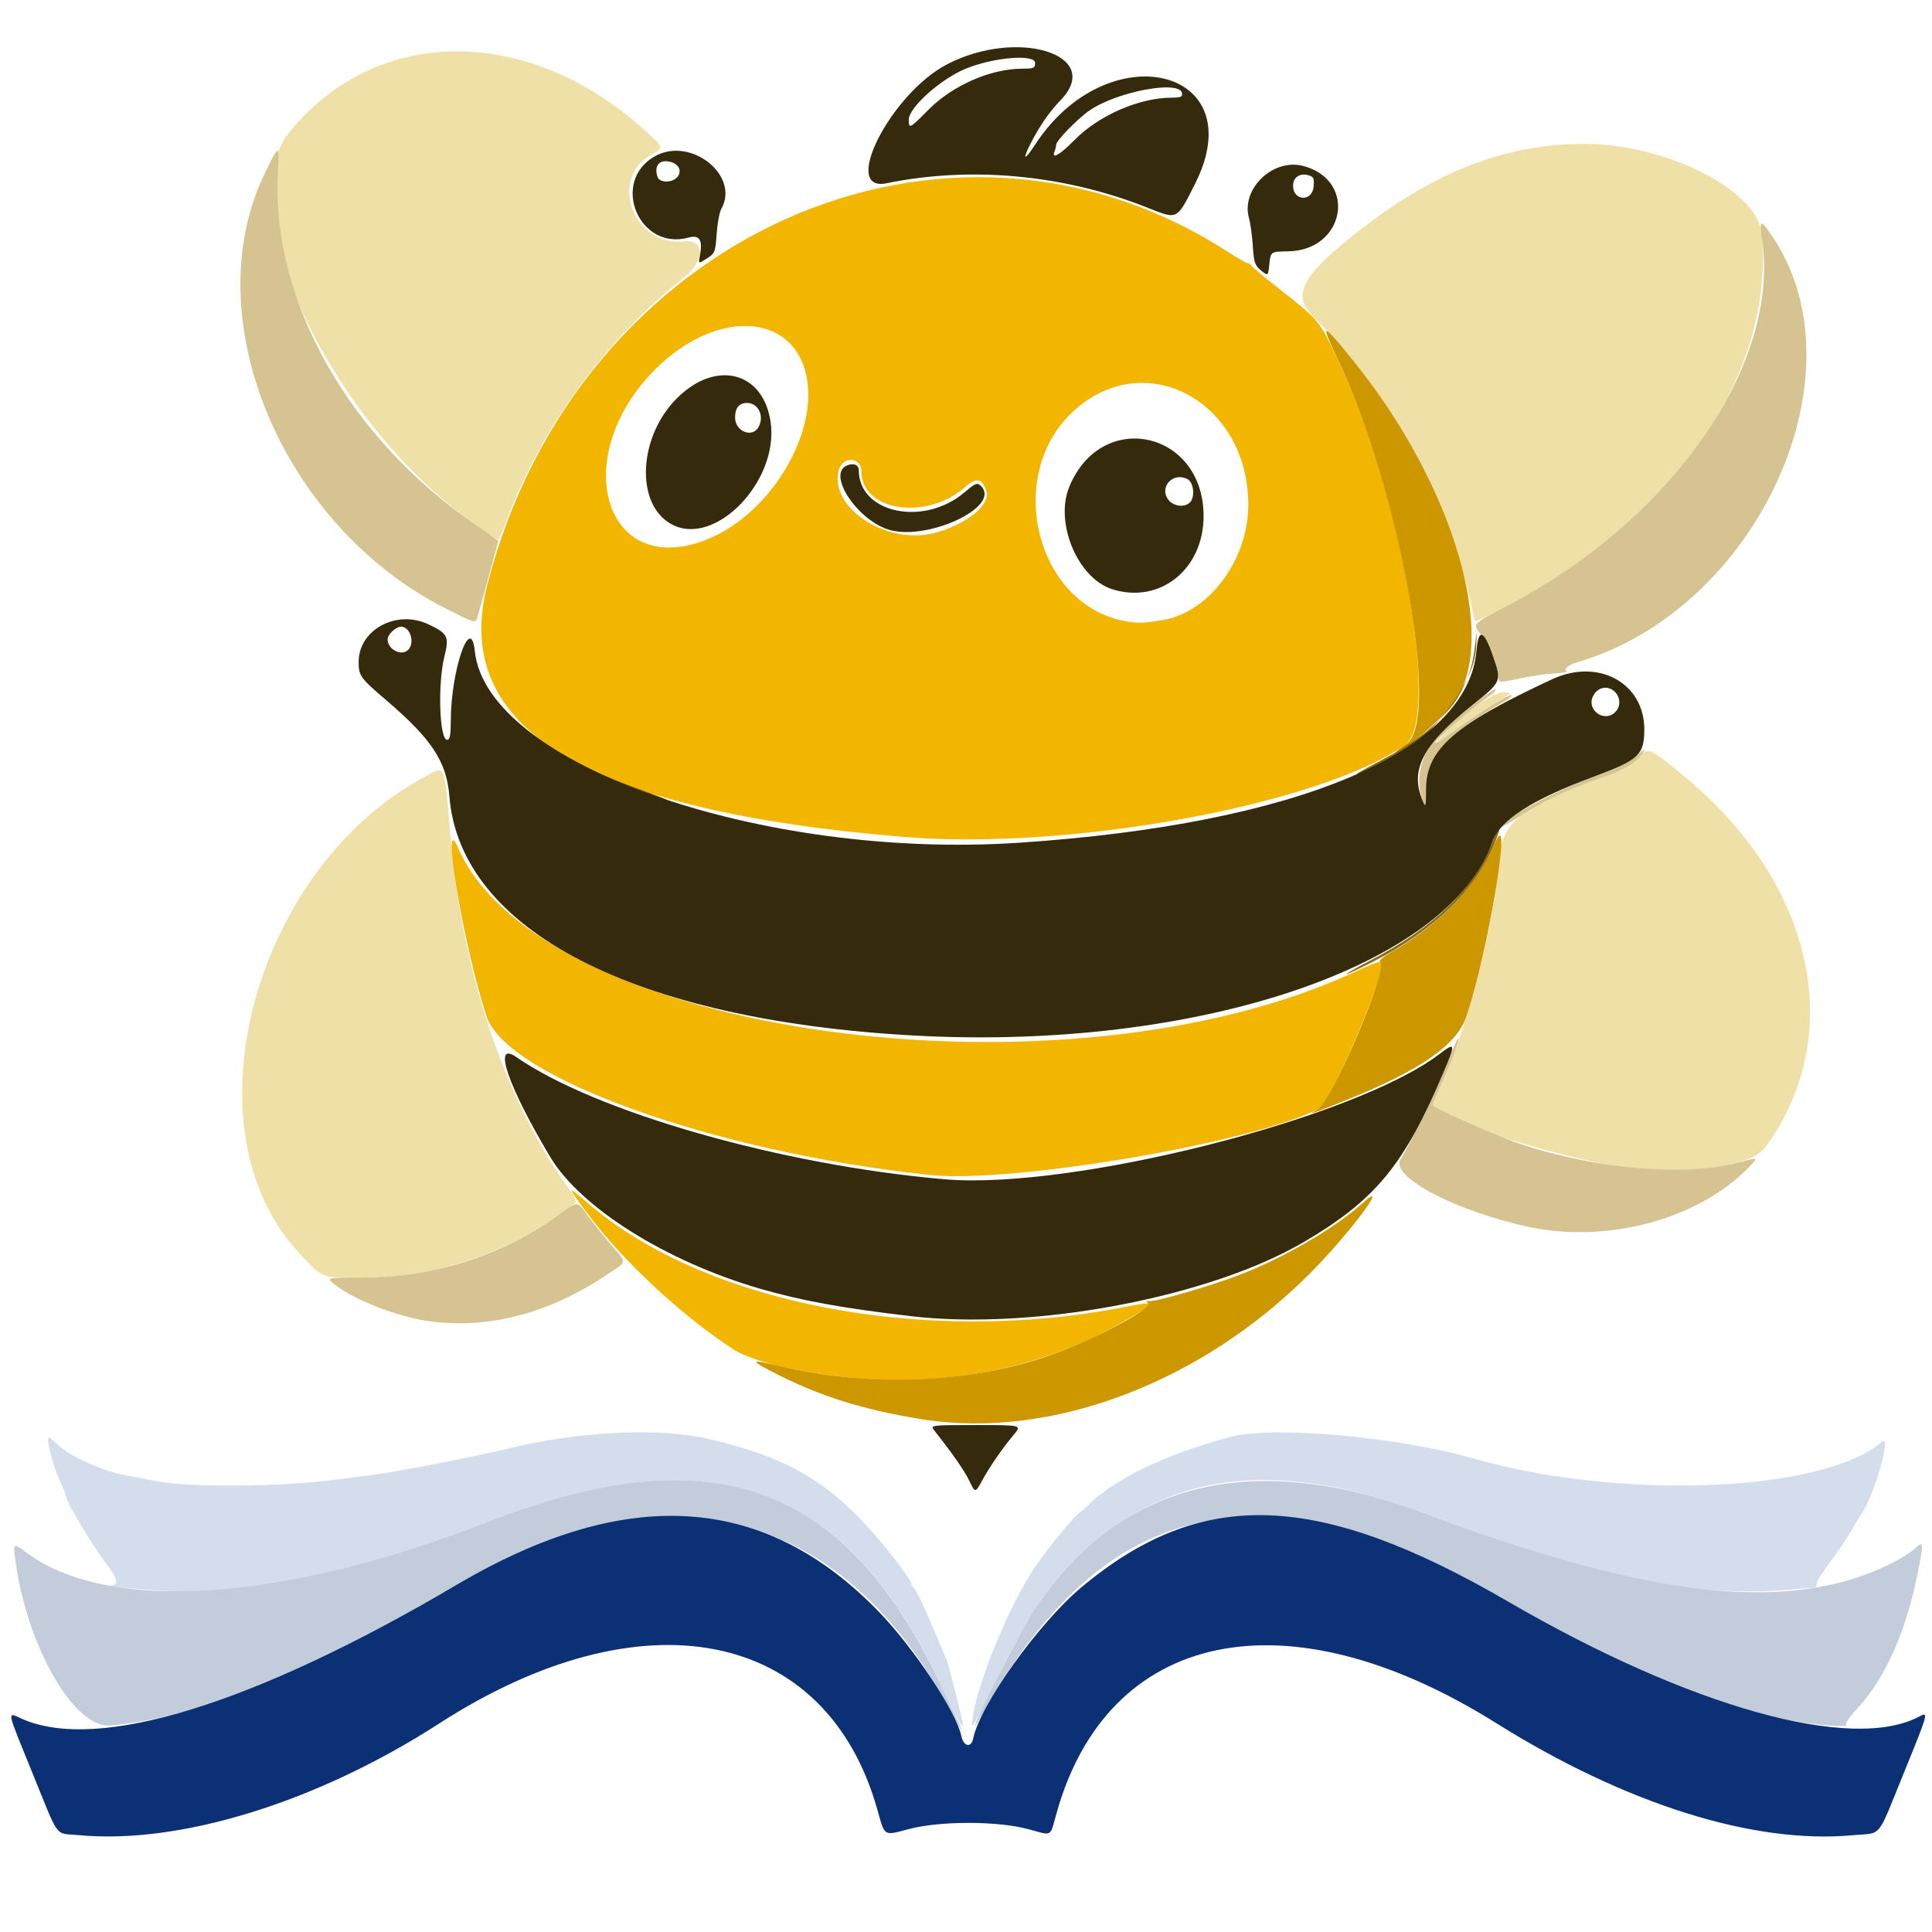
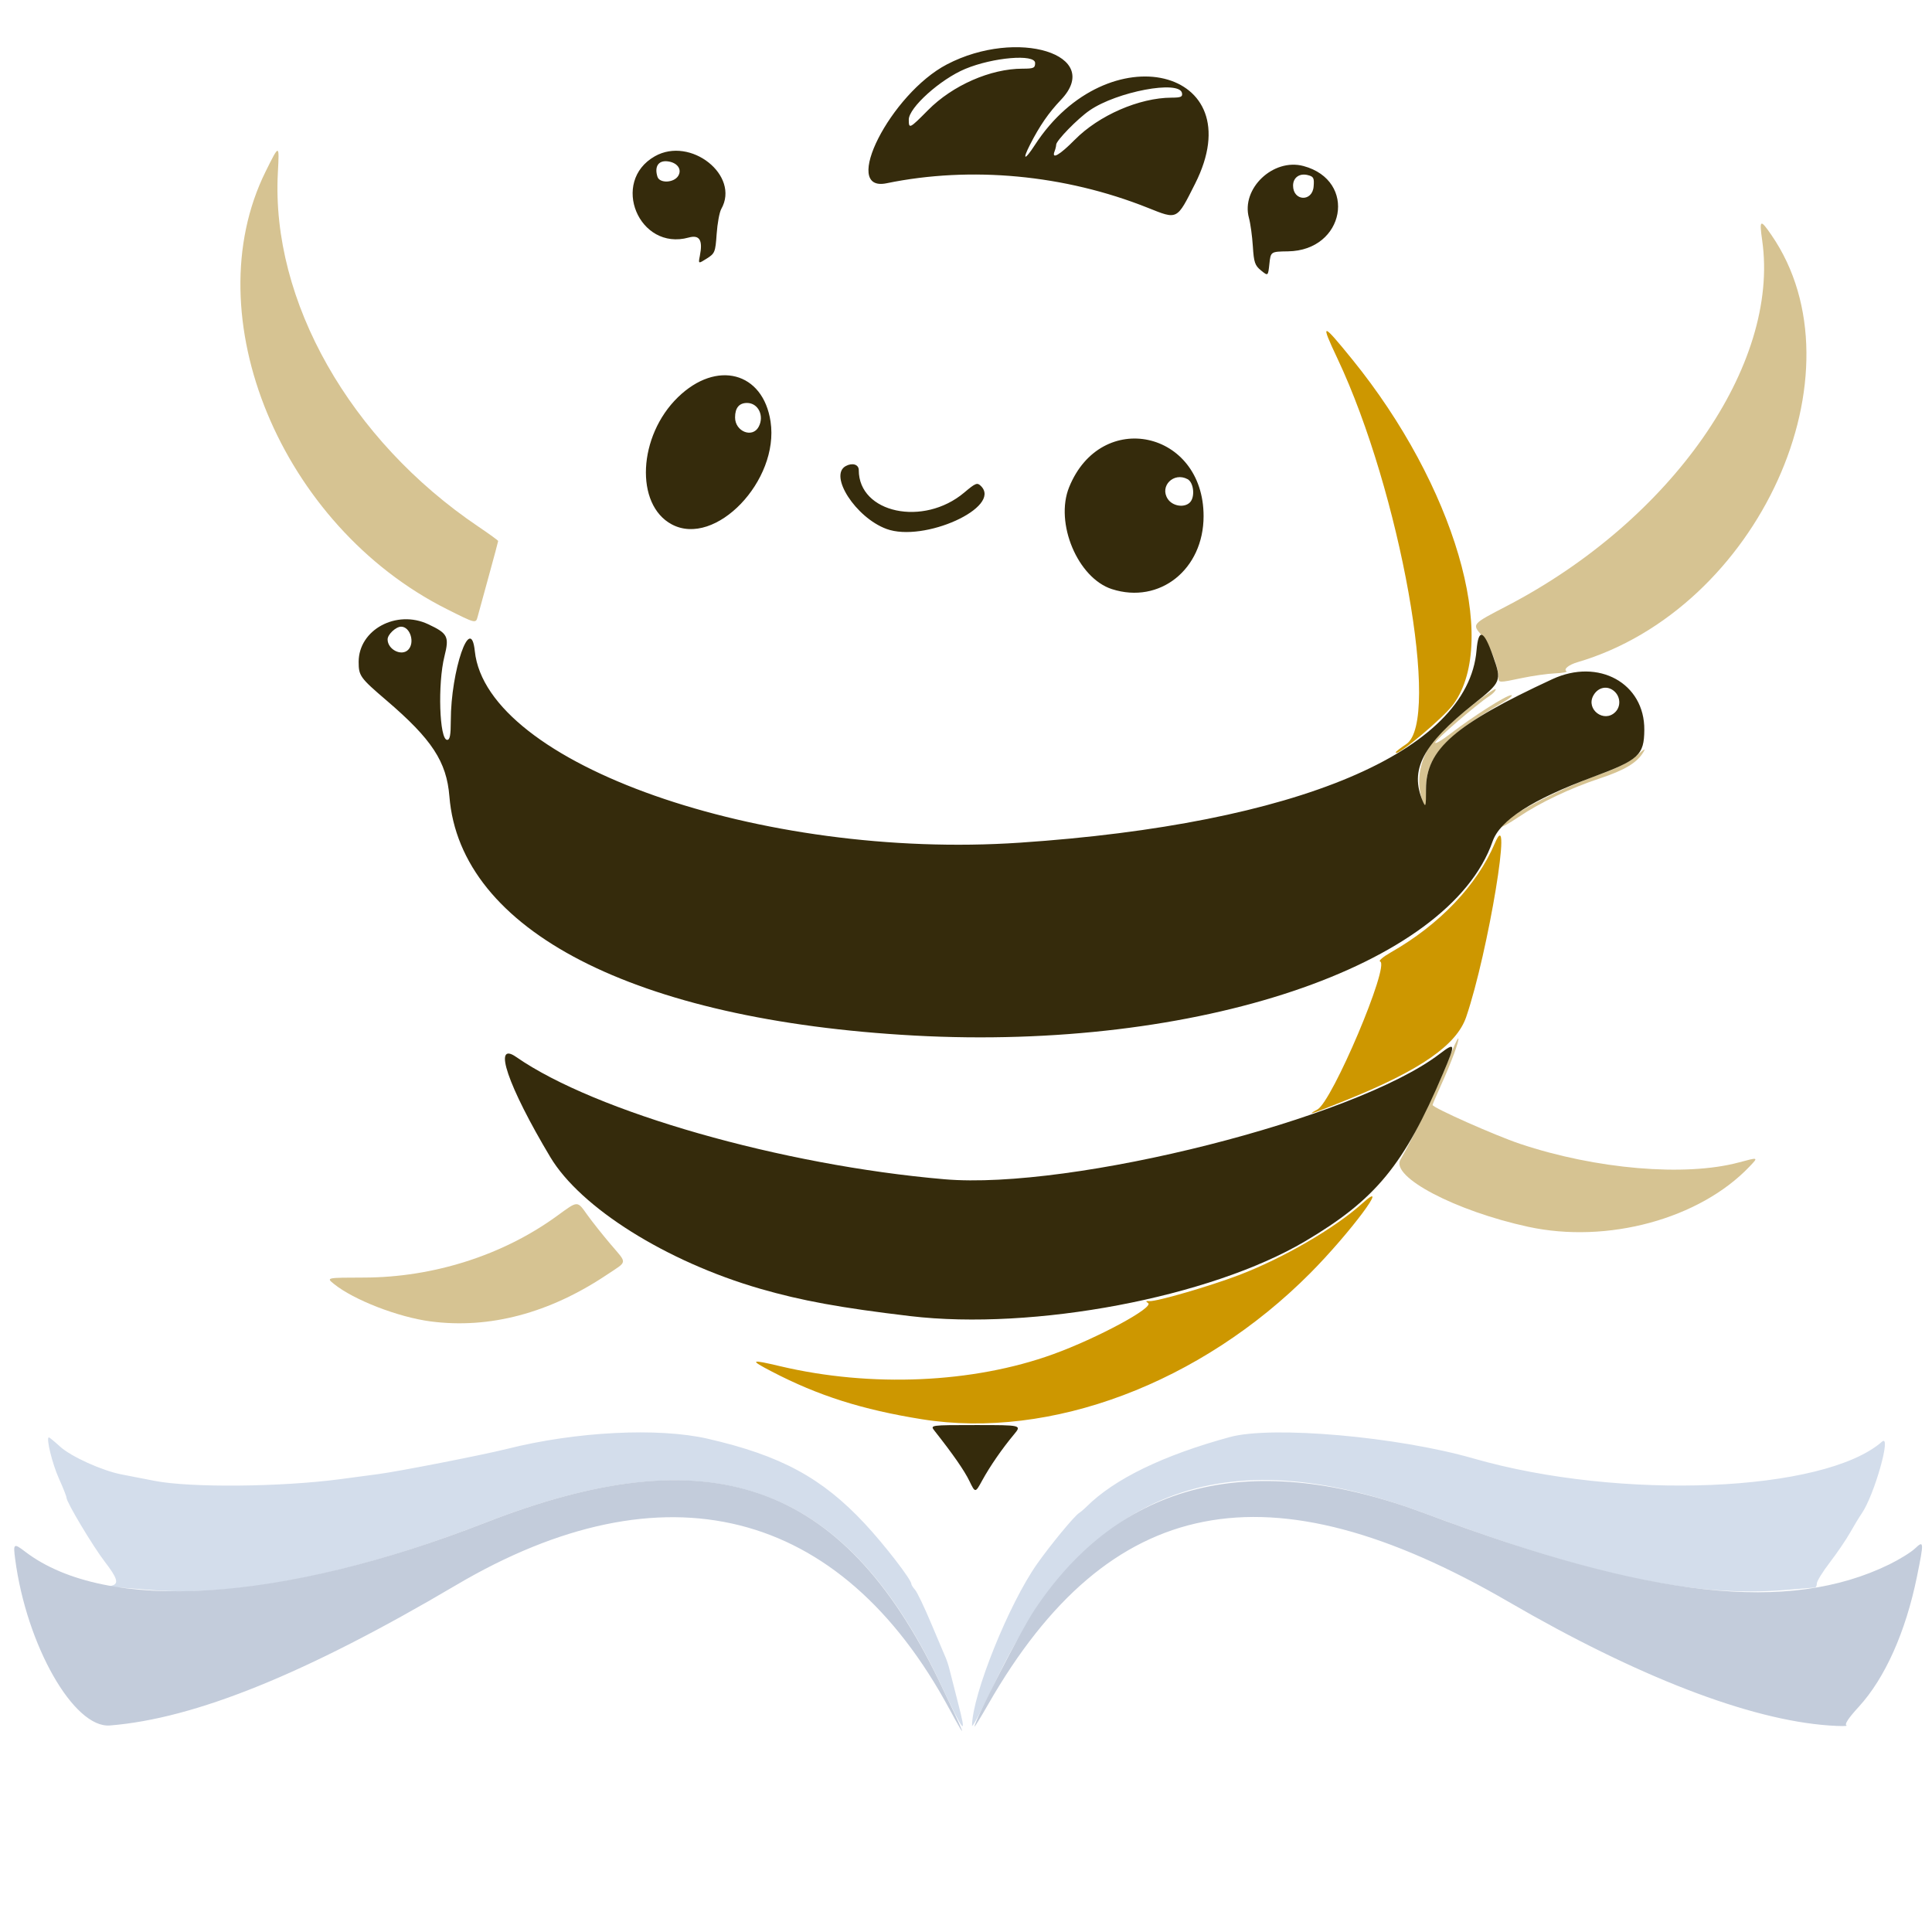
<svg xmlns="http://www.w3.org/2000/svg" xmlns:ns1="http://www.inkscape.org/namespaces/inkscape" xmlns:ns2="http://sodipodi.sourceforge.net/DTD/sodipodi-0.dtd" width="734" height="734" viewBox="0 0 194.204 194.204" version="1.1" id="svg1" xml:space="preserve" ns1:version="1.4 (e7c3feb100, 2024-10-09)" ns2:docname="bj.svg">
  <ns2:namedview id="namedview1" pagecolor="#ffffff" bordercolor="#000000" borderopacity="0.25" ns1:showpageshadow="2" ns1:pageopacity="0.0" ns1:pagecheckerboard="0" ns1:deskcolor="#d1d1d1" ns1:document-units="mm" ns1:zoom="0.5" ns1:cx="-251" ns1:cy="185" ns1:window-width="1920" ns1:window-height="1004" ns1:window-x="0" ns1:window-y="0" ns1:window-maximized="1" ns1:current-layer="layer1" />
  <defs id="defs1" />
  <g ns1:label="Слой 1" ns1:groupmode="layer" id="layer1">
    <g id="g137">
      <path style="display:inline;fill:#d3ddeb" d="m 94.501,169.171 c -9.583,-20.198 -23.073,-24.955 -45.701,-16.116 -13.072,5.106 -24.962,7.498 -33.65,6.769 -1.528,-0.128 -3.135,-0.252 -3.572,-0.275 -0.46,-0.025 -0.599,-0.093 -0.331,-0.163 0.724,-0.189 0.557,-0.753 -0.709,-2.397 -1.2,-1.558 -3.855,-5.995 -3.855,-6.443 0,-0.137 -0.341,-1.001 -0.757,-1.919 -0.671,-1.479 -1.321,-4.14 -1.012,-4.14 0.063,0 0.567,0.414 1.12,0.92 1.094,1.002 4.224,2.421 6.172,2.799 0.674,0.131 2.177,0.423 3.341,0.65 3.597,0.702 12.729,0.618 18.653,-0.171 1.091,-0.145 2.818,-0.375 3.836,-0.511 2.115,-0.281 10.589,-1.942 12.965,-2.54 6.887,-1.735 15.174,-2.153 20.134,-1.015 7.331,1.681 11.488,3.928 15.783,8.528 1.982,2.123 4.696,5.638 4.696,6.082 0,0.091 0.167,0.353 0.372,0.583 0.204,0.23 0.922,1.727 1.595,3.328 0.673,1.601 1.329,3.149 1.458,3.44 0.129,0.291 0.307,0.827 0.395,1.191 0.088,0.364 0.463,1.835 0.833,3.268 0.941,3.647 0.756,3.452 -1.767,-1.867 z m 3.206,4.287 c 0.036,-3.132 3.704,-12.24 6.553,-16.272 1.357,-1.921 3.722,-4.786 4.209,-5.099 0.175,-0.112 0.506,-0.393 0.737,-0.624 2.79,-2.79 7.712,-5.183 14.423,-7.012 4.234,-1.154 16.833,-0.047 24.474,2.15 14.786,4.252 35.268,3.412 41.077,-1.685 0.995,-0.873 -0.77,5.376 -2.039,7.217 -0.26,0.378 -0.79,1.25 -1.177,1.939 -0.387,0.688 -1.295,2.023 -2.018,2.967 -0.723,0.944 -1.315,1.898 -1.315,2.122 0,0.224 -0.089,0.412 -0.198,0.418 -0.109,0.006 -1.449,0.117 -2.977,0.246 -9.099,0.768 -19.63,-1.466 -36.116,-7.66 -20.537,-7.717 -34.13,-2.371 -43.374,17.06 -1.246,2.619 -2.263,4.524 -2.26,4.233 z" id="path145" />
-       <path style="fill:#c3ccdb" d="M 95.441,171.804 C 84.478,151.479 66.715,147.017 45.833,159.343 c -15.07,8.895 -26.214,13.413 -34.784,14.101 -3.632,0.292 -8.382,-8.046 -9.524,-16.721 -0.209,-1.584 -0.148,-1.629 1.011,-0.745 8.131,6.202 25.751,5.088 46.263,-2.924 22.585,-8.822 35.923,-4.165 45.597,15.919 2.675,5.555 3.025,6.501 1.045,2.83 z m 2.524,1.745 c 0,-0.615 4.615,-9.603 6.006,-11.694 8.634,-12.991 21.898,-16.255 39.37,-9.69 22.644,8.508 36.484,10.021 46.567,5.091 1.019,-0.498 2.179,-1.216 2.58,-1.595 0.908,-0.861 0.92,-0.693 0.201,2.835 -1.129,5.539 -3.211,10.195 -5.842,13.067 -1.042,1.137 -1.461,1.77 -1.241,1.874 0.183,0.086 -0.61,0.09 -1.762,0.008 -7.996,-0.567 -19.264,-4.915 -32.168,-12.41 -24.181,-14.046 -40.206,-10.895 -52.352,10.296 -0.747,1.304 -1.359,2.302 -1.359,2.219 z" id="path143" />
-       <path style="fill:#0c3074" d="m 7.813,184.46 c -2.354,-0.231 -1.801,0.529 -4.565,-6.272 -2.663,-6.553 -2.575,-6.092 -1.023,-5.406 7.618,3.37 23.335,-1.474 43.608,-13.44 17.175,-10.137 31.102,-9.225 42.624,2.794 3.467,3.617 7.688,9.993 8.168,12.339 0.225,1.102 1.002,1.267 1.207,0.256 0.675,-3.34 6.598,-11.606 10.882,-15.186 12.073,-10.088 23.728,-9.685 42.961,1.487 18.232,10.59 34.496,15.126 41.261,11.506 0.94,-0.503 0.911,-0.396 -1.553,5.647 -2.783,6.825 -2.12,6.008 -5.104,6.288 -9.976,0.935 -22.874,-3.119 -35.926,-11.292 -20.997,-13.147 -39.03,-9.399 -44.18,9.182 -0.647,2.336 -0.345,2.174 -2.806,1.503 -3.058,-0.833 -8.864,-0.839 -12,-0.012 -2.588,0.682 -2.404,0.795 -3.17,-1.932 -5.121,-18.226 -23.618,-21.865 -44.064,-8.668 -12.285,7.929 -26.143,12.204 -36.319,11.204 z" id="path138" />
+       <path style="fill:#c3ccdb" d="M 95.441,171.804 C 84.478,151.479 66.715,147.017 45.833,159.343 c -15.07,8.895 -26.214,13.413 -34.784,14.101 -3.632,0.292 -8.382,-8.046 -9.524,-16.721 -0.209,-1.584 -0.148,-1.629 1.011,-0.745 8.131,6.202 25.751,5.088 46.263,-2.924 22.585,-8.822 35.923,-4.165 45.597,15.919 2.675,5.555 3.025,6.501 1.045,2.83 m 2.524,1.745 c 0,-0.615 4.615,-9.603 6.006,-11.694 8.634,-12.991 21.898,-16.255 39.37,-9.69 22.644,8.508 36.484,10.021 46.567,5.091 1.019,-0.498 2.179,-1.216 2.58,-1.595 0.908,-0.861 0.92,-0.693 0.201,2.835 -1.129,5.539 -3.211,10.195 -5.842,13.067 -1.042,1.137 -1.461,1.77 -1.241,1.874 0.183,0.086 -0.61,0.09 -1.762,0.008 -7.996,-0.567 -19.264,-4.915 -32.168,-12.41 -24.181,-14.046 -40.206,-10.895 -52.352,10.296 -0.747,1.304 -1.359,2.302 -1.359,2.219 z" id="path143" />
    </g>
    <g id="g154">
-       <path style="fill:#efe0a7" d="m 34.091,128.427 c -1.805,-0.127 -2.086,-0.311 -4.361,-2.861 -11.168,-12.521 -4.077,-38.401 13.02,-47.514 2.083,-1.11 1.868,-1.652 2.574,6.506 1.152,13.324 5.551,26.248 11.92,35.02 0.461,0.634 0.726,1.23 0.59,1.323 -0.136,0.093 -1.015,0.724 -1.953,1.402 -5.894,4.26 -14.38,6.645 -21.791,6.124 z M 164.466,117.465 c -6.037,-0.492 -20.464,-5.003 -20.464,-6.398 0,-0.065 0.407,-1.01 0.903,-2.1 2.699,-5.922 5.36,-16.444 5.871,-23.209 0.235,-3.107 3.103,-5.289 9.762,-7.426 2.549,-0.818 3.724,-1.449 4.399,-2.361 0.665,-0.9 1.041,-0.714 4.622,2.281 12.851,10.752 16.072,25.823 7.917,37.045 -1.322,1.82 -6.567,2.694 -13.011,2.168 z m -21.257,-40.874 c 0,-1.539 6.131,-6.983 7.865,-6.983 0.968,0 0.968,0 -0.597,0.942 -3.168,1.907 -5.766,3.952 -6.517,5.129 -0.413,0.647 -0.751,1.057 -0.751,0.912 z m 5.016,-14.199 c -2.127,-11.146 -8.416,-23.011 -16.179,-30.526 -2.317,-2.243 -1.176,-4.282 5.078,-9.072 7.463,-5.716 14.513,-8.359 22.225,-8.331 8.197,0.03 17.344,4.688 17.744,9.037 1.278,13.921 -8.38,28.204 -25.152,37.196 -2.053,1.1 -3.687,1.846 -3.716,1.696 z M 47.826,52.765 C 33.332,42.649 22.987,20.846 29.094,13.285 37.786,2.525 53.132,2.451 64.826,13.112 c 1.954,1.781 1.934,1.698 0.595,2.462 -4.315,2.464 -1.684,9.279 3.353,8.687 2.123,-0.25 2.095,1.976 -0.046,3.653 -7.692,6.024 -14.425,15.232 -17.766,24.295 -0.415,1.126 -0.814,2.044 -0.887,2.04 -0.073,-0.004 -1.085,-0.672 -2.249,-1.485 z" id="path147" />
      <path style="fill:#d6c392" d="m 43.288,132.829 c -3.259,-0.425 -7.744,-2.164 -9.729,-3.774 -0.774,-0.627 -0.774,-0.627 3.043,-0.635 6.961,-0.014 13.956,-2.247 19.366,-6.18 2.175,-1.581 2.023,-1.577 3.095,-0.084 0.481,0.67 1.514,1.971 2.294,2.891 1.723,2.031 1.765,1.674 -0.367,3.099 -5.776,3.86 -11.797,5.453 -17.701,4.683 z M 153.619,123.319 c -7.318,-1.59 -13.859,-5.024 -12.85,-6.748 1.266,-2.164 4.036,-7.905 4.856,-10.066 0.467,-1.229 0.9,-2.184 0.962,-2.122 0.141,0.141 -0.721,2.462 -1.782,4.803 -0.441,0.974 -0.803,1.821 -0.803,1.884 0,0.274 6.301,3.075 8.795,3.909 7.625,2.552 16.595,3.315 21.976,1.872 2.008,-0.539 1.997,-0.543 1.095,0.405 -5.009,5.265 -14.284,7.792 -22.249,6.062 z m -2.737,-40.218 c 0,-0.751 5.715,-3.768 10.047,-5.303 1.65,-0.585 2.869,-1.209 3.567,-1.827 0.857,-0.758 0.981,-0.811 0.642,-0.277 -0.636,1.002 -1.887,1.743 -4.281,2.535 -2.981,0.986 -6.062,2.447 -8.188,3.884 -0.982,0.664 -1.786,1.108 -1.786,0.988 z m -7.912,-2.684 c -0.796,-2.283 -0.059,-4.918 1.918,-6.857 1.692,-1.66 5.465,-4.603 5.465,-4.264 0,0.138 -0.292,0.442 -0.649,0.676 -1.295,0.848 -5.437,4.417 -5.437,4.684 0,0.151 0.685,-0.252 1.521,-0.895 2.311,-1.776 5.638,-3.889 6.119,-3.886 0.236,0.001 -0.166,0.346 -0.894,0.766 -5.781,3.338 -7.673,5.475 -7.673,8.669 0,2.233 0.011,2.201 -0.371,1.106 z m 7.647,-12.348 c 0,-1.074 -0.865,-3.286 -1.622,-4.148 -1.058,-1.205 -1.112,-1.14 2.509,-3.027 16.534,-8.616 27.417,-24.211 25.631,-36.727 -0.302,-2.119 -0.198,-2.18 0.929,-0.541 9.497,13.806 -1.309,37.593 -19.509,42.943 -0.872,0.256 -1.416,0.703 -1.096,0.9 0.138,0.086 -0.373,0.183 -1.137,0.217 -0.763,0.034 -2.248,0.242 -3.299,0.463 -2.392,0.503 -2.405,0.503 -2.405,-0.079 z M 44.916,61.229 C 28.253,52.864 19.51,31.753 26.7,17.241 c 1.386,-2.798 1.386,-2.798 1.23,0.136 -0.683,12.868 7.241,26.844 20.163,35.564 1.09,0.736 1.982,1.384 1.982,1.44 0,0.056 -0.421,1.63 -0.936,3.498 -0.515,1.868 -1.021,3.714 -1.124,4.103 -0.189,0.708 -0.189,0.708 -3.099,-0.753 z" id="path149" />
-       <path style="fill:#f2b600" d="m 83.413,138.236 c -4.635,-0.625 -8.14,-1.578 -9.79,-2.661 -5.254,-3.45 -11.135,-8.949 -14.663,-13.711 -2.024,-2.732 -2.014,-2.763 0.266,-0.815 11.714,10.004 33.698,14.245 53.682,10.357 3.724,-0.724 3.677,-0.59 -0.625,1.807 -8.371,4.666 -18.478,6.424 -28.87,5.022 z M 93.467,118.109 C 71.897,115.827 50.941,108.323 48.905,102.152 46.595,95.153 44.209,80.976 46.058,85.24 c 8.199,18.906 61.009,26.129 90.338,12.355 1.273,-0.598 2.387,-1.016 2.475,-0.928 0.647,0.647 -5.072,14.117 -6.264,14.755 -6.314,3.379 -30.824,7.566 -39.139,6.686 z M 90.953,84.135 C 58.913,81.516 45.24,73.236 48.995,58.725 58.071,23.649 95.097,7.036 123.439,25.324 c 0.987,0.637 1.9,1.158 2.028,1.158 0.129,0 0.274,0.099 0.322,0.22 0.049,0.121 1.219,1.103 2.6,2.183 4.175,3.262 4.186,3.276 5.958,6.99 6.528,13.684 10.537,36.507 6.856,39.039 -8.741,6.014 -33.626,10.58 -50.251,9.221 z M 116.882,62.328 c 4.643,-0.757 8.586,-6.058 8.596,-11.558 0.018,-10.425 -10.374,-16.023 -17.557,-9.458 -7.062,6.454 -3.768,19.604 5.297,21.142 1.275,0.216 1.638,0.204 3.664,-0.126 z M 71.011,54.25 c 6.621,-2.61 11.626,-11.251 9.895,-17.082 -1.743,-5.87 -9.256,-5.865 -15.091,0.011 -8.755,8.816 -5.017,21.097 5.197,17.072 z m 23.3,-0.774 c 3.159,-0.976 5.301,-2.826 4.823,-4.167 -0.442,-1.239 -1.004,-1.331 -2.124,-0.347 -3.89,3.416 -10.422,2.425 -10.422,-1.58 0,-1.469 -1.912,-1.567 -2.276,-0.116 -0.986,3.928 5.116,7.718 9.999,6.21 z" id="path150" />
      <path style="fill:#cd9700" d="m 92.673,142.663 c -6.001,-0.961 -10.436,-2.37 -15.081,-4.79 -2.285,-1.191 -2.186,-1.254 0.839,-0.54 9.132,2.157 19.376,1.707 27.419,-1.204 4.453,-1.612 10.234,-4.731 9.551,-5.153 -0.271,-0.168 -0.23,-0.216 0.162,-0.19 0.729,0.049 6.045,-1.498 8.958,-2.608 4.441,-1.691 9.657,-4.719 12.403,-7.2 3.048,-2.753 -1.234,2.99 -5.216,6.996 -11.005,11.072 -26.114,16.758 -39.035,14.689 z M 132.428,111.525 c 1.494,-0.811 7.307,-14.544 6.298,-14.88 -0.18,-0.06 0.308,-0.472 1.085,-0.915 4.892,-2.79 8.645,-6.727 10.452,-10.968 1.865,-4.375 -0.663,10.947 -2.88,17.457 -0.961,2.822 -4.578,5.338 -11.976,8.33 -3.545,1.434 -4.245,1.663 -2.98,0.977 z m 7.87,-35.898 c 0,-0.07 0.476,-0.443 1.058,-0.828 3.515,-2.326 -0.605,-25.403 -6.922,-38.771 -1.744,-3.691 -1.573,-3.679 1.501,0.11 10.241,12.625 14.812,28.176 10.179,34.627 -0.991,1.381 -5.816,5.413 -5.816,4.861 z" id="path151" />
-       <path style="fill:#896b19" d="m 137.785,96.521 c 6.371,-3.324 10.293,-7.105 12.177,-11.74 0.767,-1.886 1.117,-2.206 0.428,-0.391 -1.81,4.769 -6.111,9.062 -12.23,12.205 -1.418,0.728 -2.678,1.32 -2.8,1.316 -0.122,-0.005 0.97,-0.63 2.425,-1.389 z M 63.701,79.39 c -7.173,-2.56 -12.971,-6.295 -14.391,-9.269 -0.308,-0.645 -0.308,-0.645 0.163,0.016 2.569,3.611 7.213,6.506 14.645,9.13 1.808,0.638 3.109,1.161 2.891,1.161 -0.218,2.55e-4 -1.707,-0.467 -3.307,-1.038 z m 75.151,-2.977 c 5.957,-3.096 8.837,-6.546 9.382,-11.236 0.238,-2.05 0.238,-2.05 0.14,-0.002 -0.226,4.729 -7.885,12.806 -11.974,12.628 -0.112,-0.005 0.991,-0.63 2.452,-1.389 z" id="path152" />
      <path style="fill:#352b0c" d="m 97.442,148.866 c -0.507,-1.048 -1.652,-2.695 -3.504,-5.043 -0.455,-0.576 -0.455,-0.576 4.159,-0.576 4.614,0 4.614,0 3.822,0.95 -1.195,1.434 -2.404,3.185 -3.185,4.611 -0.7,1.28 -0.7,1.28 -1.292,0.058 z m -5.96,-16.573 c -6.977,-0.829 -10.926,-1.549 -15.081,-2.752 -9.418,-2.726 -18.037,-8.135 -21.086,-13.233 -4.268,-7.136 -5.835,-11.737 -3.427,-10.061 7.943,5.527 26.707,10.886 43.039,12.291 12.819,1.103 41.259,-6.092 49.774,-12.591 1.616,-1.233 1.644,-1.083 0.359,1.94 -3.921,9.221 -6.776,12.695 -13.888,16.896 -9.519,5.623 -27.279,8.984 -39.689,7.51 z m 0.397,-28.201 C 63.786,102.556 46.254,93.535 45.174,80.06 44.894,76.565 43.419,74.313 38.848,70.404 36.196,68.136 36.052,67.936 36.052,66.531 c 0,-3.228 3.798,-5.285 6.989,-3.785 1.975,0.928 2.134,1.241 1.636,3.225 -0.693,2.764 -0.51,8.4 0.273,8.4 0.273,0 0.363,-0.472 0.364,-1.918 0.004,-5.058 2.009,-10.874 2.414,-7.003 1.185,11.315 28.756,21.007 54.781,19.256 27.857,-1.874 45.056,-9.118 45.913,-19.339 0.189,-2.257 0.727,-2.062 1.664,0.603 0.875,2.488 0.839,2.575 -1.964,4.807 -5.133,4.087 -6.45,6.607 -5.1,9.764 0.287,0.672 0.319,0.552 0.319,-1.211 0,-3.999 2.882,-6.509 12.7,-11.06 4.643,-2.152 9.284,0.408 9.245,5.099 -0.021,2.536 -0.546,3.018 -5.164,4.734 -6.148,2.284 -9.338,4.335 -10.09,6.485 -4.39,12.553 -29.745,21.058 -58.153,19.505 z M 162.372,71.574 c 0.565,-0.565 0.523,-1.522 -0.092,-2.078 -0.686,-0.621 -1.64,-0.435 -2.114,0.413 -0.782,1.399 1.072,2.799 2.205,1.665 z M 41.026,65.322 c 0.707,-0.707 0.214,-2.328 -0.707,-2.328 -0.526,0 -1.357,0.782 -1.357,1.277 0,1.014 1.392,1.723 2.064,1.051 z M 111.78,59.222 c -3.442,-1.103 -5.774,-6.647 -4.311,-10.251 3.212,-7.917 13.515,-5.698 13.515,2.91 0,5.356 -4.413,8.875 -9.204,7.34 z m 7.828,-8.716 c 0.539,-0.539 0.391,-2.006 -0.236,-2.342 -1.39,-0.744 -2.835,0.698 -1.991,1.987 0.479,0.731 1.663,0.92 2.227,0.355 z m -30.506,2.66 c -3.085,-1.139 -5.827,-5.387 -4.08,-6.322 0.668,-0.357 1.302,-0.156 1.302,0.413 0,4.326 6.503,5.711 10.599,2.257 1.154,-0.973 1.307,-1.033 1.685,-0.655 2.132,2.132 -5.738,5.699 -9.506,4.308 z M 67.534,52.715 c -3.732,-1.983 -3.4,-8.892 0.615,-12.788 3.888,-3.774 8.559,-2.543 9.308,2.453 0.891,5.941 -5.556,12.656 -9.923,10.335 z m 8.726,-9.811 c 0.59,-1.102 -0.042,-2.399 -1.169,-2.399 -0.793,0 -1.203,0.495 -1.203,1.455 0,1.418 1.746,2.113 2.372,0.943 z M 126.759,27.187 c -0.616,-0.5 -0.722,-0.81 -0.823,-2.425 -0.064,-1.019 -0.241,-2.304 -0.393,-2.857 -0.809,-2.943 2.441,-6.035 5.483,-5.216 5.441,1.465 4.171,8.491 -1.551,8.576 -1.745,0.026 -1.745,0.026 -1.877,1.261 -0.132,1.235 -0.132,1.235 -0.839,0.661 z m 5.286,-8.436 c 0.072,-0.866 3.5e-4,-1.004 -0.599,-1.154 -0.822,-0.206 -1.467,0.259 -1.467,1.058 0,1.573 1.936,1.663 2.066,0.096 z m -61.697,6.971 c 0.317,-1.587 -0.026,-2.147 -1.127,-1.843 -4.993,1.379 -7.9,-5.62 -3.395,-8.171 3.591,-2.034 8.588,1.935 6.675,5.301 -0.181,0.318 -0.389,1.447 -0.463,2.509 -0.127,1.829 -0.18,1.959 -0.993,2.472 -0.858,0.542 -0.858,0.542 -0.696,-0.267 z M 68.171,17.684 c 0.419,-0.669 -0.106,-1.371 -1.101,-1.47 -0.899,-0.09 -1.302,0.546 -0.983,1.552 0.216,0.68 1.642,0.624 2.084,-0.081 z m 47.207,3.204 c -8.346,-3.33 -17.777,-4.216 -26.259,-2.467 -4.651,0.959 0.405,-8.998 6.068,-11.95 7.077,-3.689 15.787,-0.982 11.46,3.562 -1.236,1.299 -2.14,2.608 -3.108,4.507 -0.813,1.594 -0.54,1.619 0.48,0.044 7.331,-11.314 21.995,-7.778 16.111,3.885 -1.86,3.686 -1.735,3.623 -4.751,2.419 z m -7.346,-6.834 c 2.419,-2.457 6.483,-4.227 9.73,-4.238 0.948,-0.003 1.128,-0.083 1.05,-0.467 -0.267,-1.321 -6.537,-0.141 -9.281,1.746 -1.211,0.833 -3.365,3.042 -3.365,3.451 0,0.137 -0.072,0.437 -0.161,0.667 -0.329,0.857 0.514,0.374 2.026,-1.161 z M 93.286,11.07 c 2.464,-2.491 6.285,-4.167 9.497,-4.167 1.12,0 1.267,-0.066 1.267,-0.568 0,-0.929 -4.226,-0.575 -7.02,0.589 -2.503,1.042 -5.68,3.897 -5.68,5.104 0,0.957 0.08,0.918 1.936,-0.958 z" id="path154" />
    </g>
  </g>
</svg>